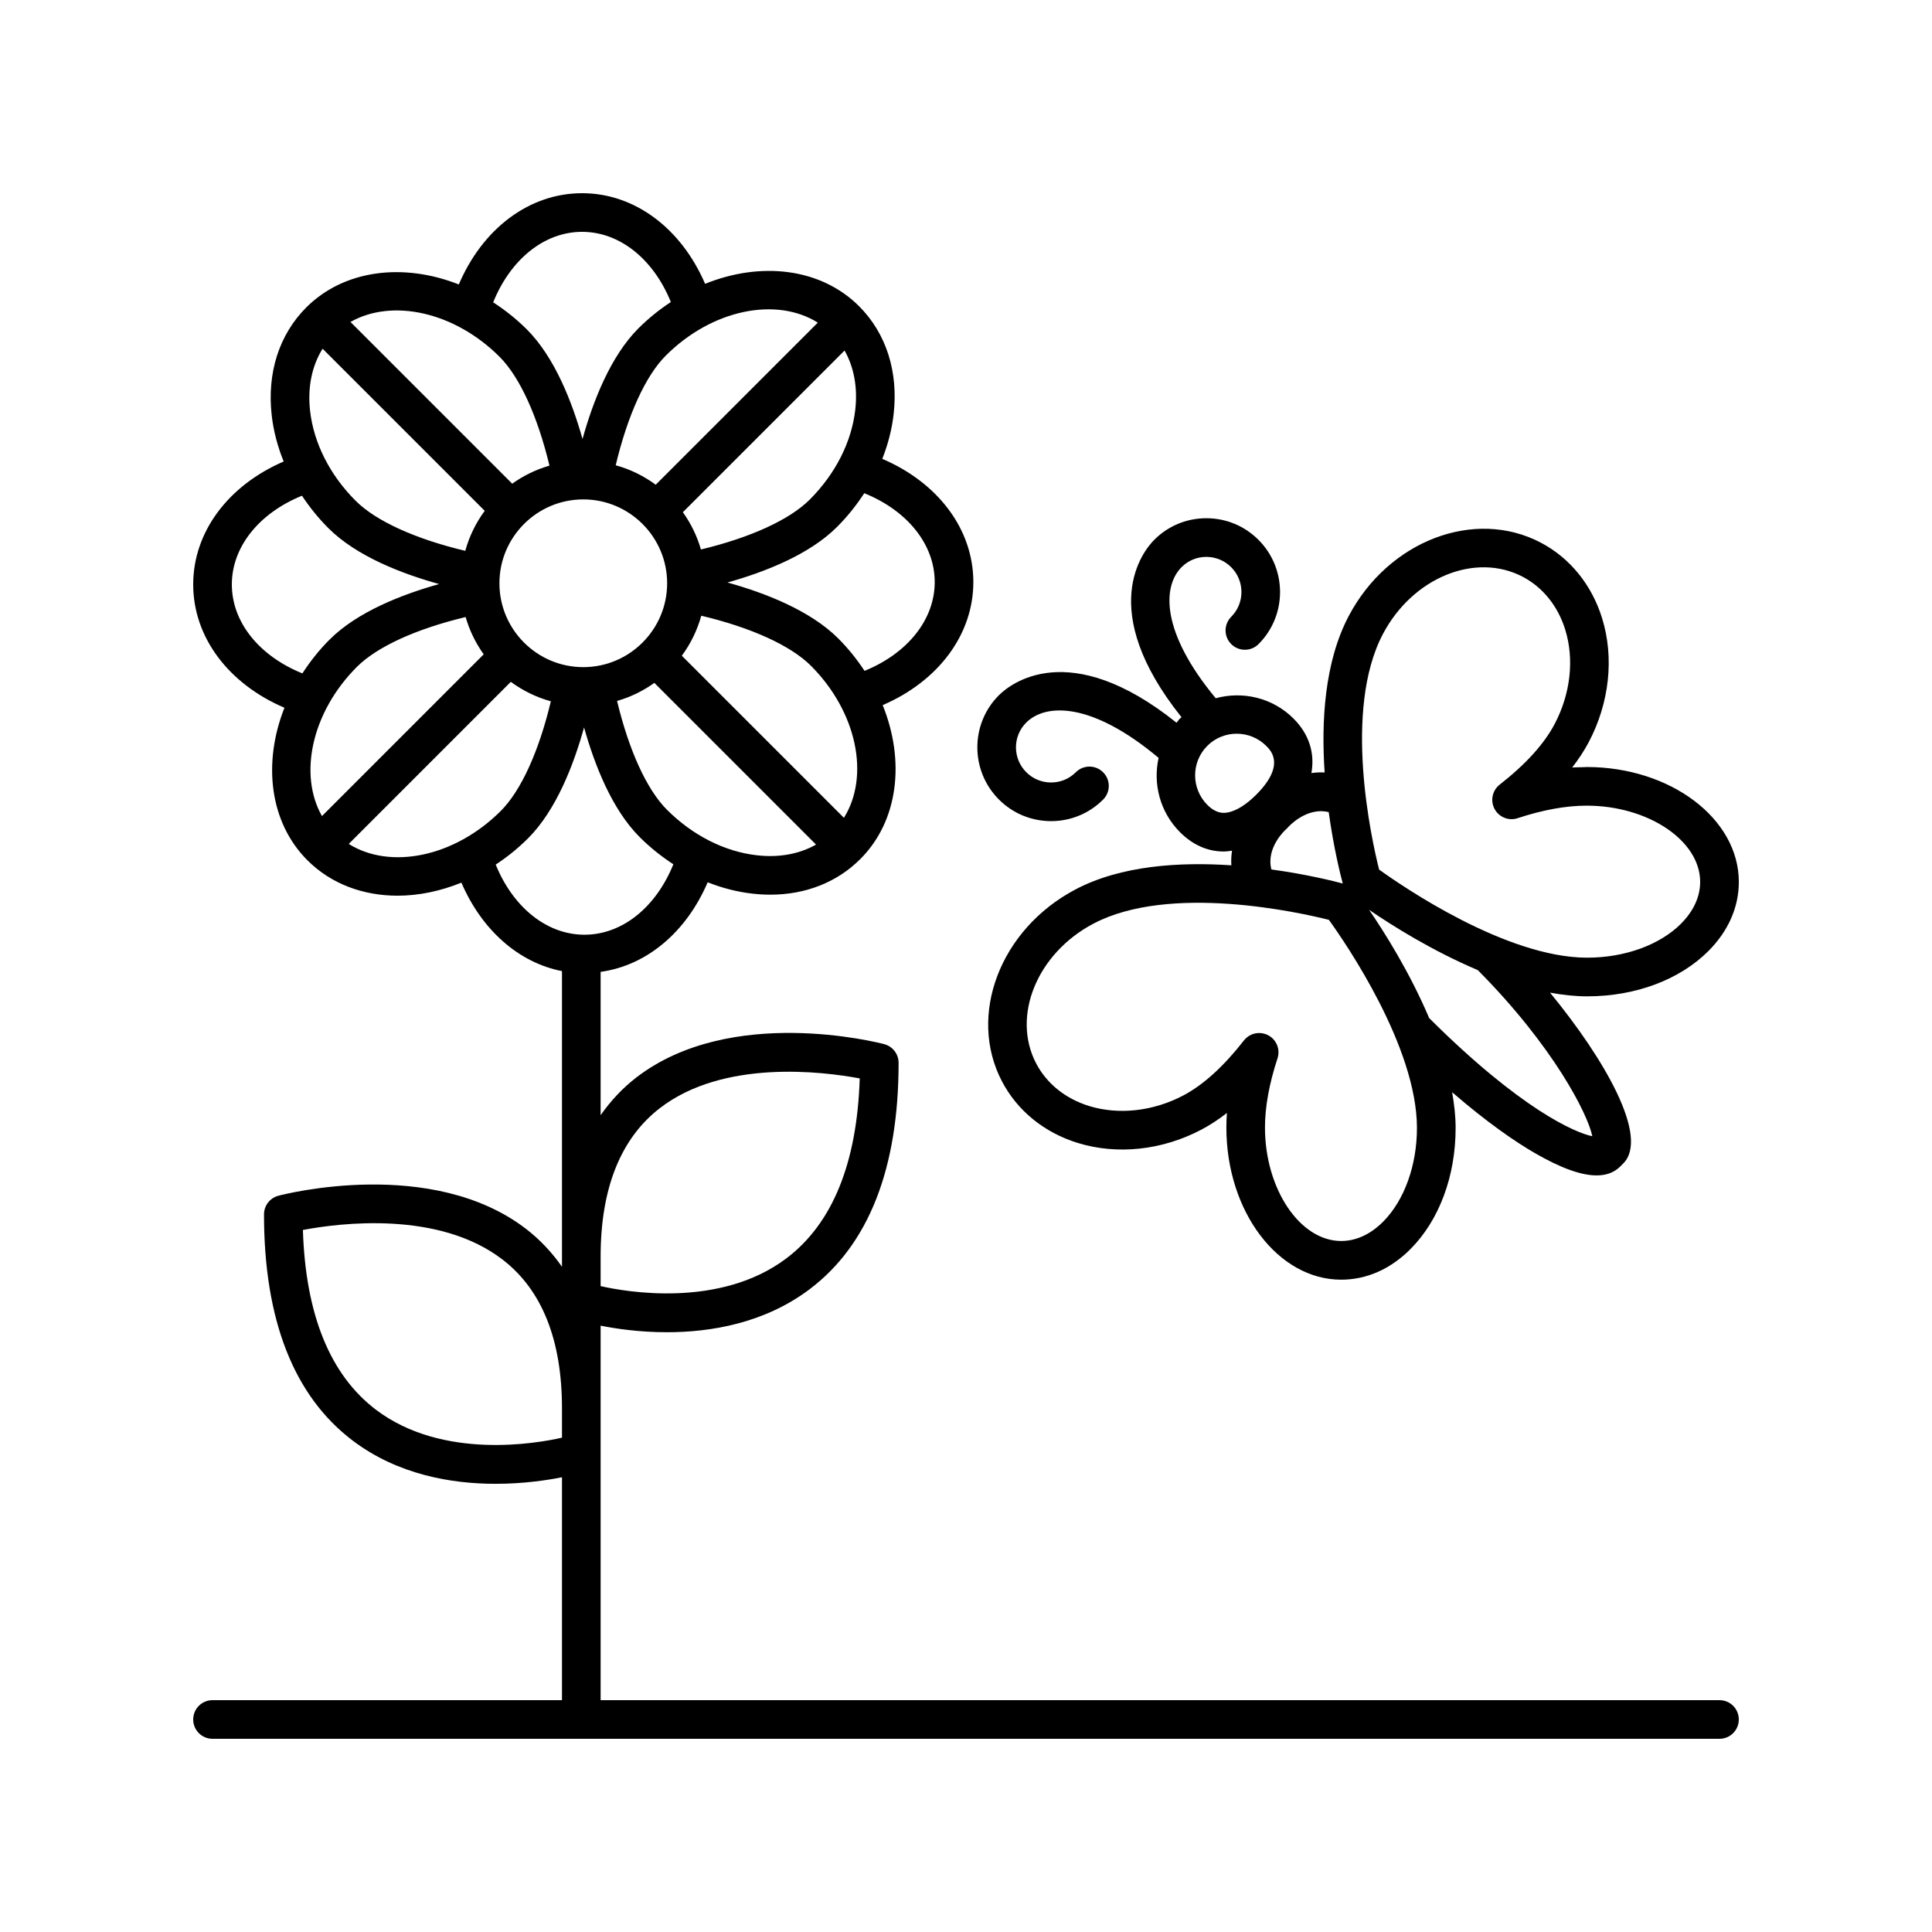
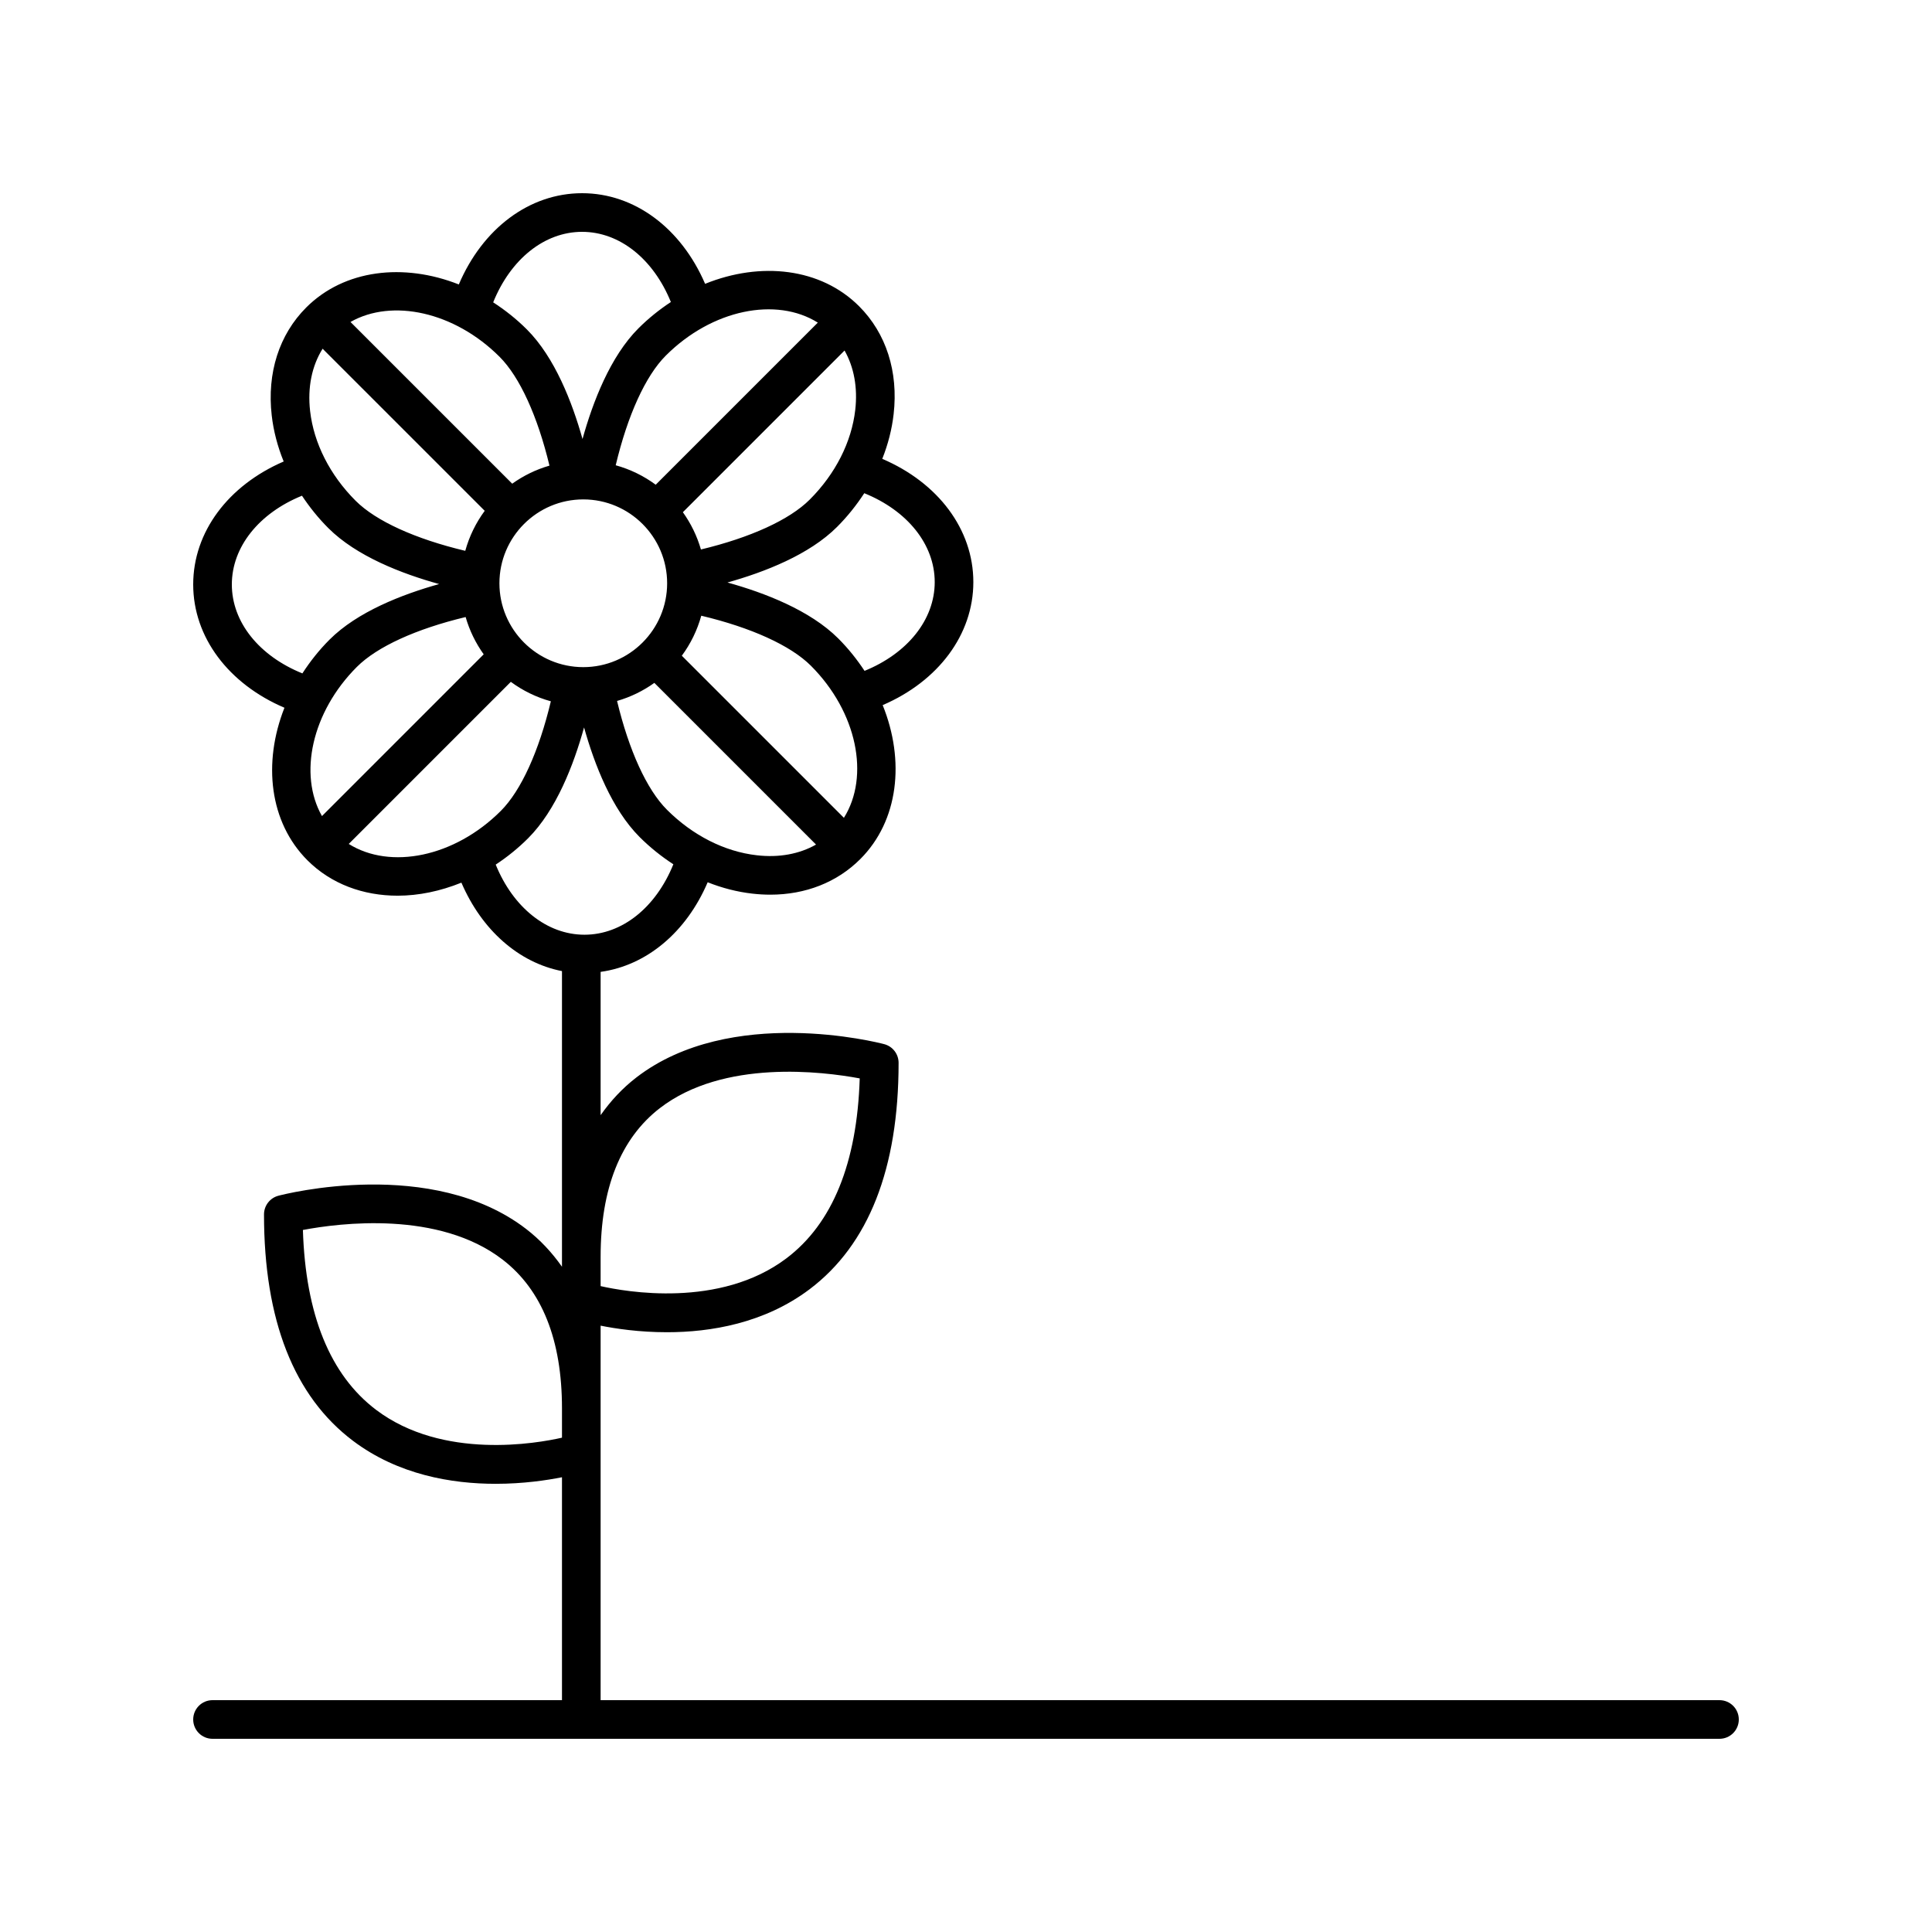
<svg xmlns="http://www.w3.org/2000/svg" x="0px" y="0px" viewBox="0 0 100 100" style="enable-background:new 0 0 100 100;" xml:space="preserve">
  <style type="text/css">	.st0{fill:none;stroke:#000000;stroke-width:2;stroke-linecap:round;stroke-linejoin:round;stroke-miterlimit:10;}</style>
  <path d="M89,88H31.088V68.616c0.773,0.155,1.994,0.34,3.432,0.34c2.261,0,5.041-0.46,7.382-2.223  c3.058-2.304,4.609-6.247,4.609-11.721c0-0.454-0.306-0.852-0.745-0.967  c-0.323-0.086-7.948-2.036-12.829,1.725c-0.721,0.555-1.33,1.213-1.849,1.95v-7.416  c2.381-0.331,4.434-2.05,5.541-4.638c0.752,0.299,1.529,0.499,2.312,0.588  c0.314,0.036,0.625,0.054,0.929,0.054c1.826,0,3.455-0.639,4.658-1.842  c1.985-1.985,2.323-5.094,1.159-7.969c2.875-1.238,4.693-3.647,4.693-6.369  c0-2.73-1.826-5.143-4.714-6.378c0.299-0.752,0.499-1.529,0.588-2.312  c0.251-2.199-0.384-4.184-1.788-5.588c-1.986-1.985-5.095-2.323-7.97-1.159  C35.259,11.817,32.85,10,30.129,10c-2.732,0-5.147,1.83-6.381,4.723  c-2.854-1.127-5.927-0.776-7.896,1.191c-1.404,1.404-2.039,3.389-1.788,5.588  c0.092,0.808,0.303,1.61,0.619,2.385C11.813,25.126,10,27.533,10,30.252  c0,2.731,1.83,5.146,4.723,6.381c-1.128,2.854-0.778,5.927,1.19,7.896  c1.232,1.232,2.896,1.832,4.669,1.832c1.084,0,2.208-0.233,3.3-0.675  c1.058,2.459,2.97,4.143,5.206,4.578v15.302c-0.519-0.737-1.128-1.394-1.849-1.95  c-4.881-3.761-12.505-1.81-12.829-1.725c-0.439,0.115-0.745,0.513-0.745,0.967  c0,5.474,1.551,9.417,4.609,11.721c2.341,1.763,5.121,2.223,7.382,2.223  c1.437,0,2.659-0.186,3.432-0.34V88H11c-0.552,0-1,0.447-1,1s0.448,1,1,1h78c0.552,0,1-0.447,1-1  S89.552,88,89,88z M39.167,44.268c-1.667-0.19-3.316-1.027-4.646-2.356  c-1.047-1.047-1.968-3.073-2.582-5.631c0.701-0.202,1.351-0.521,1.93-0.935l8.369,8.369  C41.376,44.204,40.321,44.403,39.167,44.268z M16.665,42.24c-1.222-2.151-0.534-5.379,1.805-7.72  c1.048-1.048,3.073-1.969,5.631-2.582c0.202,0.701,0.521,1.351,0.935,1.93L16.665,42.24z   M16.051,21.275c-0.139-1.223,0.091-2.336,0.647-3.225l8.391,8.39  c-0.454,0.616-0.798,1.315-1.007,2.071c-2.577-0.613-4.622-1.539-5.674-2.591  C17.078,24.591,16.241,22.941,16.051,21.275z M25.85,30.19c0-2.394,1.947-4.341,4.341-4.341  c2.393,0,4.34,1.947,4.34,4.341s-1.947,4.341-4.34,4.341  C27.797,34.531,25.85,32.584,25.85,30.19z M43.714,18.143c0.488,0.862,0.685,1.917,0.554,3.07  c-0.19,1.667-1.027,3.316-2.357,4.646c-1.047,1.047-3.072,1.968-5.631,2.582  c-0.202-0.701-0.521-1.35-0.935-1.929L43.714,18.143z M43.681,42.33l-8.39-8.39  c0.454-0.616,0.798-1.315,1.007-2.071c2.577,0.613,4.622,1.539,5.675,2.59  C44.368,36.856,45.028,40.181,43.681,42.33z M48.381,30.129c0,1.946-1.411,3.692-3.632,4.595  c-0.388-0.588-0.837-1.154-1.362-1.679c-1.459-1.458-3.813-2.363-5.734-2.895  c1.92-0.538,4.232-1.435,5.672-2.876c0.54-0.54,1.007-1.128,1.41-1.746  C46.964,26.429,48.381,28.177,48.381,30.129z M42.33,16.699l-8.39,8.39  c-0.616-0.454-1.315-0.798-2.071-1.007c0.614-2.578,1.54-4.624,2.591-5.674  C36.856,16.011,40.182,15.353,42.33,16.699z M30.129,12c1.947,0,3.692,1.411,4.595,3.632  c-0.587,0.388-1.153,0.837-1.678,1.362c-1.458,1.457-2.362,3.812-2.895,5.729  c-0.532-1.894-1.433-4.224-2.877-5.668c-0.545-0.546-1.135-1.009-1.747-1.406  C26.428,13.418,28.177,12,30.129,12z M25.86,18.47c1.043,1.044,1.966,3.075,2.58,5.631  c-0.7,0.202-1.349,0.521-1.928,0.935l-8.371-8.371C20.292,15.442,23.519,16.13,25.86,18.47z   M12,30.252c0-1.947,1.41-3.691,3.63-4.594c0.393,0.592,0.845,1.158,1.365,1.677  c1.458,1.459,3.812,2.363,5.734,2.896c-1.92,0.537-4.23,1.434-5.672,2.876  c-0.545,0.545-1.009,1.135-1.406,1.748C13.418,33.952,12,32.204,12,30.252z M18.051,43.682l8.389-8.39  c0.616,0.454,1.315,0.799,2.072,1.007c-0.614,2.577-1.539,4.622-2.591,5.674  C23.525,44.369,20.199,45.028,18.051,43.682z M25.658,44.752c0.588-0.388,1.153-0.84,1.678-1.365  c1.458-1.458,2.362-3.812,2.895-5.735c0.538,1.92,1.435,4.231,2.876,5.673  c0.54,0.54,1.128,1.007,1.746,1.41c-0.901,2.229-2.649,3.646-4.601,3.646  C28.306,48.381,26.561,46.971,25.658,44.752z M34.153,57.358c3.293-2.541,8.426-1.898,10.346-1.54  c-0.137,4.382-1.411,7.512-3.791,9.311c-3.453,2.609-8.347,1.729-9.62,1.44v-1.518  C31.088,61.517,32.12,58.929,34.153,57.358z M19.469,72.975c-2.38-1.799-3.654-4.929-3.791-9.312  c1.916-0.363,7.037-1.011,10.34,1.537c2.038,1.569,3.07,4.159,3.07,7.696v1.518  C27.816,74.704,22.923,75.584,19.469,72.975z" />
-   <path d="M82.137,39.7c-0.26,0.018-0.503,0.009-0.762,0.027c0.339-0.436,0.625-0.874,0.858-1.314  c1.073-2.032,1.325-4.37,0.691-6.416c-0.535-1.727-1.663-3.116-3.175-3.911  c-3.425-1.8-7.881-0.099-9.936,3.793c-1.255,2.376-1.431,5.442-1.25,8.103  c-0.235-0.012-0.463,0.001-0.685,0.032c0.183-1.02-0.108-2.003-0.922-2.818  c-1.092-1.093-2.639-1.433-4.031-1.056c-2.85-3.435-2.758-5.793-1.765-6.786  c0.341-0.342,0.795-0.53,1.279-0.53c0,0,0.001,0,0.001,0c0.485,0.001,0.941,0.19,1.285,0.533  c0.708,0.709,0.71,1.86,0.003,2.567c-0.39,0.391-0.39,1.024,0,1.414  c0.391,0.391,1.024,0.391,1.415,0c1.485-1.487,1.483-3.907-0.004-5.396  c-0.721-0.721-1.679-1.118-2.697-1.119c-0.001,0-0.002,0-0.003,0c-1.018,0-1.975,0.396-2.693,1.116  c-0.57,0.569-3.051,3.605,1.41,9.185c-0.026,0.025-0.056,0.041-0.082,0.067  c-0.067,0.067-0.115,0.146-0.177,0.217c-5.586-4.475-8.626-1.991-9.196-1.421  c-1.486,1.485-1.485,3.905,0.003,5.395c0.72,0.721,1.678,1.118,2.697,1.119c0.001,0,0.002,0,0.003,0  c1.018,0,1.974-0.396,2.693-1.115c0.391-0.391,0.391-1.023,0-1.414s-1.023-0.391-1.414,0  c-0.342,0.342-0.796,0.529-1.279,0.529c-0,0-0.001,0-0.001,0c-0.485,0-0.941-0.189-1.284-0.533  c-0.709-0.709-0.71-1.86-0.003-2.566c0.998-1,3.381-1.087,6.853,1.825  c-0.297,1.343,0.067,2.804,1.11,3.848c0.659,0.659,1.43,0.998,2.258,0.998  c0.142,0,0.288-0.022,0.434-0.042c-0.038,0.24-0.053,0.493-0.037,0.757  c-2.654-0.179-5.708,0-8.076,1.253c-3.891,2.055-5.592,6.513-3.792,9.938  c0.795,1.514,2.184,2.642,3.911,3.177c2.047,0.634,4.383,0.383,6.415-0.691  c0.439-0.232,0.878-0.519,1.313-0.858c-0.019,0.26-0.028,0.514-0.028,0.763  c0.005,4.335,2.671,7.864,5.941,7.866c0.001,0,0.002,0,0.003,0c1.31,0,2.547-0.545,3.578-1.577  c1.492-1.493,2.347-3.784,2.344-6.285c-0.001-0.603-0.071-1.221-0.181-1.842  c1.852,1.602,3.303,2.586,4.291,3.156c1.331,0.769,2.387,1.151,3.188,1.151  c0.508,0,0.914-0.154,1.222-0.462l0.157-0.157c1.358-1.358-0.945-5.377-3.79-8.841  c0.645,0.118,1.287,0.191,1.912,0.191c0.005,0,0.01,0,0.014,0c2.494,0,4.778-0.854,6.268-2.342  c1.033-1.033,1.579-2.272,1.578-3.585C89.998,42.372,86.47,39.706,82.137,39.7z M62.493,41.661  c-0.843-0.843-0.845-2.214-0.004-3.055c0.419-0.42,0.971-0.629,1.523-0.629  c0.554,0,1.108,0.211,1.53,0.633c0.248,0.248,1.001,1.002-0.523,2.527  c-0.505,0.505-1.021,0.829-1.452,0.912C63.3,42.104,62.937,42.104,62.493,41.661z M66.561,42.927  c0.04-0.034,0.077-0.071,0.111-0.111c0.01-0.012,0.947-1.066,2.102-0.78  c0.254,1.841,0.607,3.249,0.727,3.694c-0.446-0.12-1.855-0.474-3.694-0.728  C65.518,43.878,66.519,42.964,66.561,42.927z M71.583,63.243c-0.452,0.452-1.194,0.991-2.164,0.991  c-0,0-0.001,0-0.002,0c-2.133-0.002-3.938-2.689-3.942-5.868  c-0.001-1.068,0.217-2.274,0.649-3.584c0.152-0.462-0.05-0.967-0.479-1.195  c-0.149-0.08-0.311-0.118-0.471-0.118c-0.3,0-0.594,0.135-0.789,0.385  c-1.045,1.34-2.099,2.297-3.13,2.843c-1.566,0.826-3.347,1.023-4.888,0.549  c-1.216-0.377-2.187-1.157-2.732-2.196c-1.288-2.451,0.038-5.699,2.956-7.24  c3.952-2.086,10.662-0.584,12.192-0.199c0.876,1.216,4.552,6.567,4.558,10.765  C73.343,60.319,72.686,62.14,71.583,63.243z M82.419,58.811c-0.892-0.176-3.731-1.414-8.446-6.116  c-1.006-2.371-2.321-4.453-3.11-5.604c1.155,0.792,3.248,2.114,5.628,3.122  C80.399,54.148,82.182,57.657,82.419,58.811z M87.008,47.812c-1.101,1.101-2.915,1.757-4.854,1.757  c-0.004,0-0.007,0-0.011,0c-4.187-0.005-9.544-3.683-10.761-4.56  c-0.384-1.531-1.888-8.243,0.2-12.197c1.541-2.918,4.785-4.244,7.237-2.957  c1.039,0.547,1.819,1.518,2.196,2.733c0.478,1.542,0.277,3.324-0.549,4.891  c-0.545,1.033-1.501,2.086-2.841,3.132c-0.383,0.299-0.496,0.83-0.267,1.26  c0.23,0.429,0.736,0.632,1.195,0.478c1.304-0.431,2.505-0.648,3.57-0.648c0.004,0,0.008,0,0.012,0  C85.312,41.704,87.999,43.511,88,45.645C88,46.616,87.461,47.359,87.008,47.812z" />
</svg>